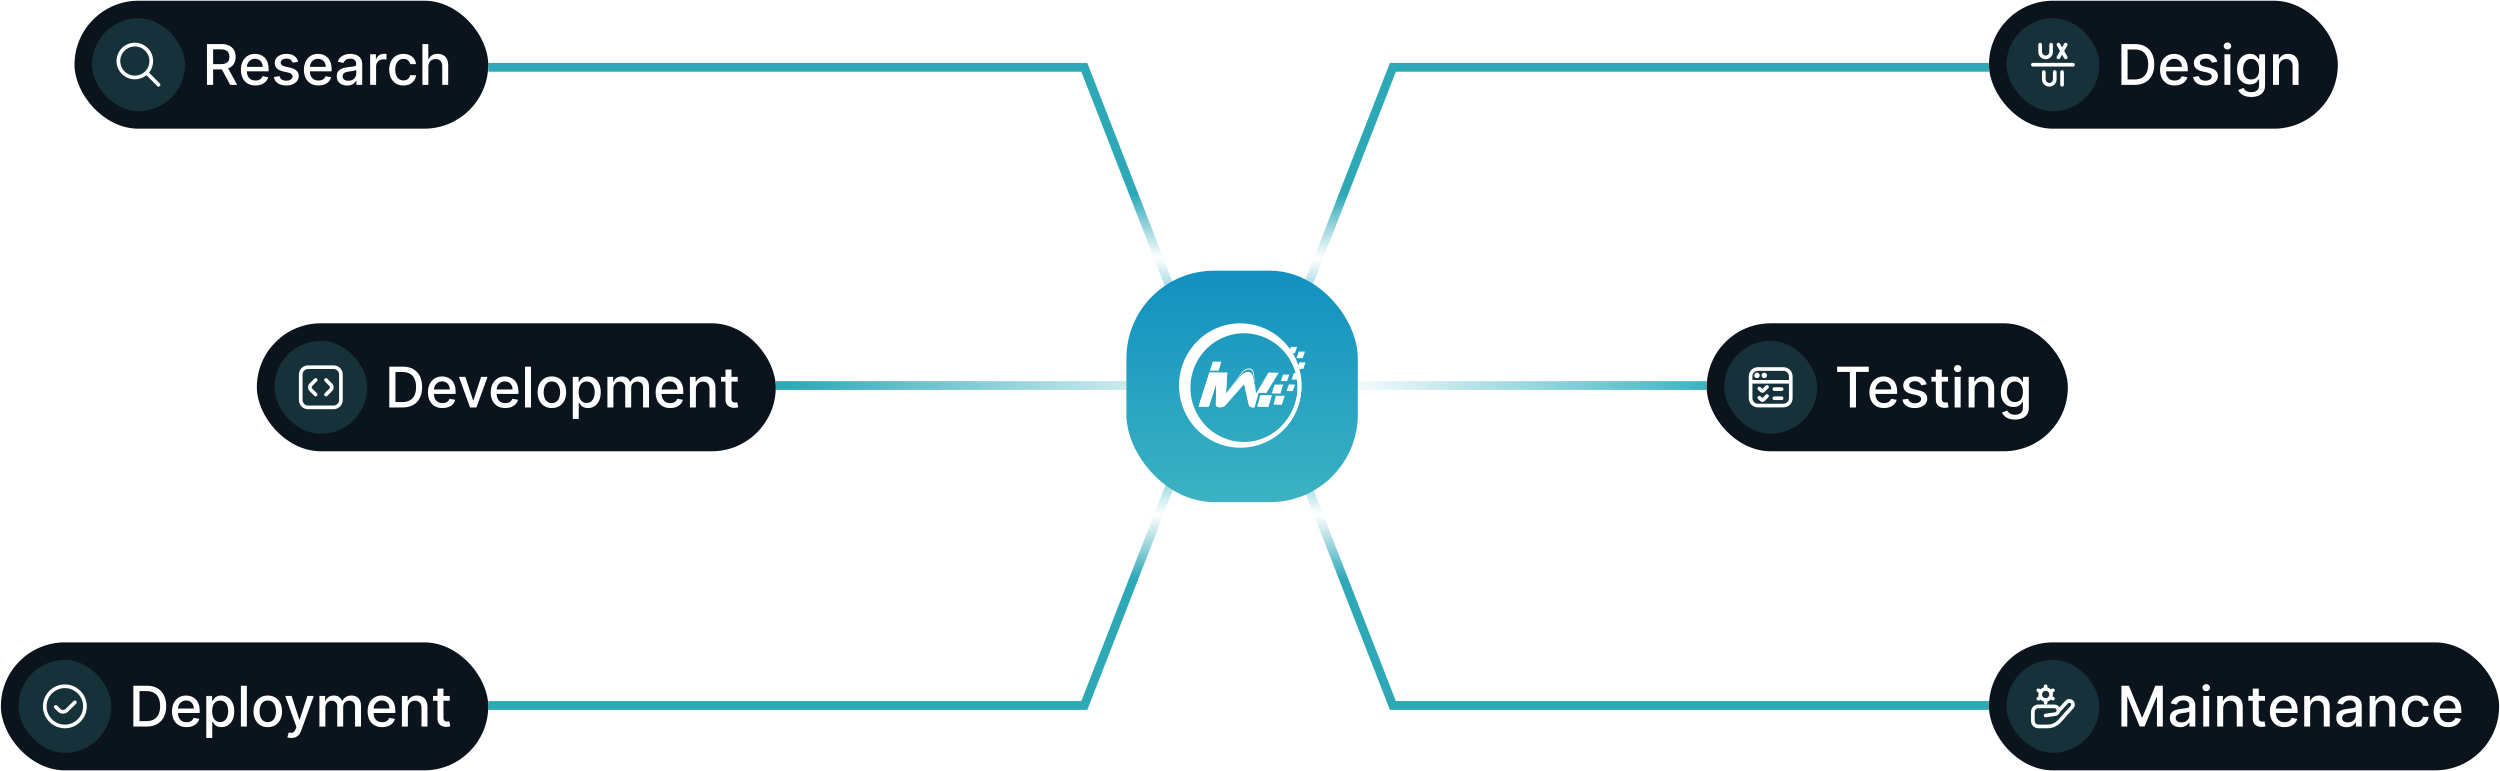
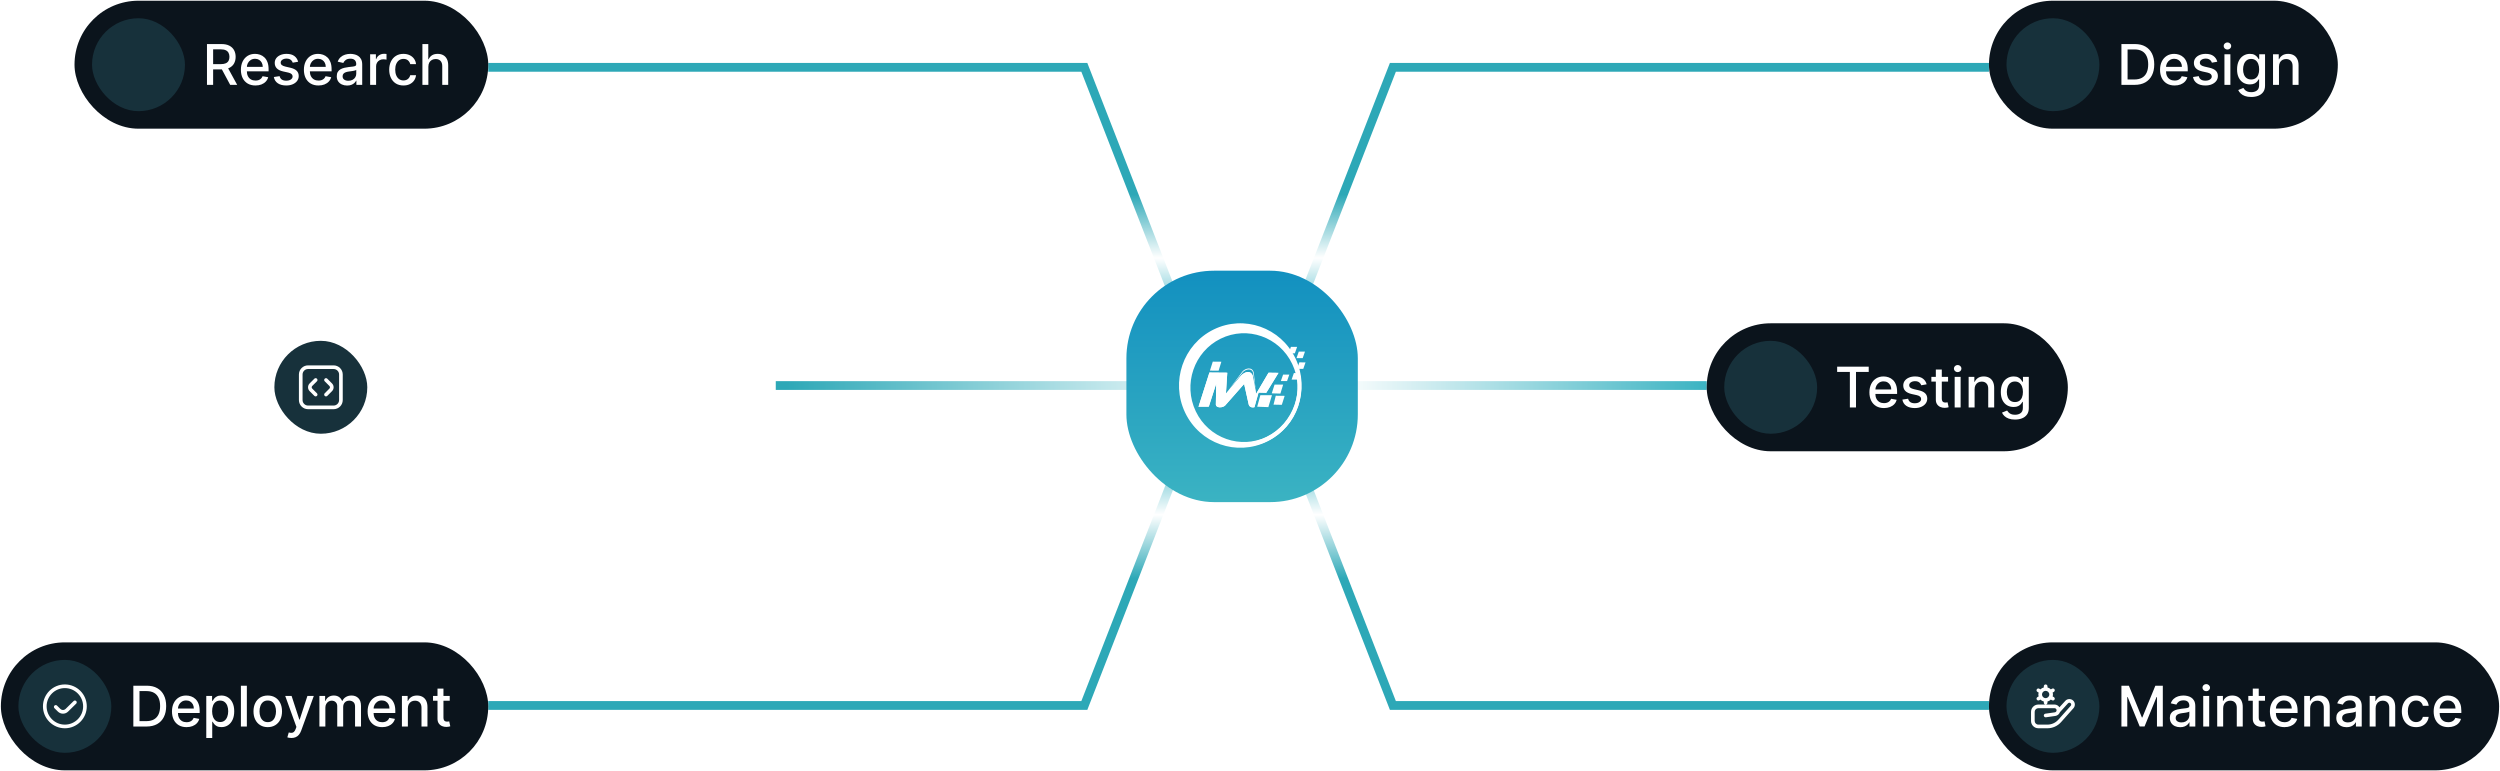
<svg xmlns="http://www.w3.org/2000/svg" width="1426" height="440" viewBox="0 0 1426 440" fill="none">
  <line x1="442.5" y1="219.907" x2="973.5" y2="219.907" stroke="url(#paint0_linear_1580_144478)" stroke-width="5" />
  <path d="M675 183.407L618.5 38.407H278.5" stroke="url(#paint1_linear_1580_144478)" stroke-width="5" />
  <path d="M675 257.407L618.5 402.407H278.5" stroke="url(#paint2_linear_1580_144478)" stroke-width="5" />
  <path d="M738 183.407L794.5 38.407H1134.5" stroke="url(#paint3_linear_1580_144478)" stroke-width="5" />
  <path d="M738 257.407L794.5 402.407H1134.5" stroke="url(#paint4_linear_1580_144478)" stroke-width="5" />
  <rect x="642.5" y="154.407" width="132" height="132" rx="50" fill="url(#paint5_linear_1580_144478)" />
  <path fill-rule="evenodd" clip-rule="evenodd" d="M723.398 251.378C706.787 259.546 686.791 252.494 678.744 235.633C670.702 218.767 677.65 198.477 694.261 190.308C710.872 182.14 730.868 189.192 738.915 206.053C746.963 222.913 740.015 243.209 723.404 251.378H723.398ZM722.888 249.021C707.702 256.485 689.42 250.043 682.067 234.623C674.714 219.209 681.066 200.653 696.251 193.183C711.437 185.719 729.719 192.16 737.072 207.58C744.426 222.994 738.08 241.551 722.888 249.015V249.021Z" fill="white" />
  <path fill-rule="evenodd" clip-rule="evenodd" d="M699.274 224.541L708.617 211.989C710.227 209.994 714.355 208.952 715.141 212.55L716.474 224.647L714.797 213.049C714.386 209.47 709.864 210.449 708.335 213.03L699.274 224.535V224.541Z" fill="white" />
  <path fill-rule="evenodd" clip-rule="evenodd" d="M683.639 231.986L689.856 212.5L700.041 212.594L699.273 224.541L708.027 214.103C710.288 211.883 713.304 211.21 714.49 214.122L716.474 224.653L723.582 212.6L729.252 212.681L722.267 224.055L717.875 223.917L715.534 232.267C714.023 232.684 712.555 232.073 712.248 230.645L709.655 218.998L698.825 231.288C697.258 232.809 693.659 232.709 693.517 230.839L693.732 218.829L689.487 231.942L683.633 231.986H683.639Z" fill="white" />
  <path fill-rule="evenodd" clip-rule="evenodd" d="M683.64 231.986L689.857 212.5L700.042 212.594L699.274 224.541L708.028 214.103C710.289 211.883 713.305 211.209 714.491 214.121L716.475 224.653L723.582 212.6L729.252 212.681L722.268 224.054L717.875 223.917L715.535 232.266C714.024 232.684 712.555 232.073 712.248 230.645L709.656 218.997L698.826 231.287C697.259 232.809 693.659 232.709 693.518 230.838L693.733 218.829L689.488 231.942L683.634 231.986H683.64Z" fill="white" />
  <path fill-rule="evenodd" clip-rule="evenodd" d="M730.598 217.364L731.888 213.654L735.427 213.66L734.137 217.37L730.598 217.364Z" fill="white" />
  <path fill-rule="evenodd" clip-rule="evenodd" d="M725.413 224.366L727.01 219.359L731.912 219.371L730.346 224.503L725.413 224.366Z" fill="white" />
  <path fill-rule="evenodd" clip-rule="evenodd" d="M717.108 231.992L718.914 225.407L725.524 225.426L723.467 232.223L717.108 231.992Z" fill="white" />
  <path fill-rule="evenodd" clip-rule="evenodd" d="M727.687 225.738L732.773 225.788L731.145 230.913L726.421 230.807L727.687 225.738Z" fill="white" />
  <path fill-rule="evenodd" clip-rule="evenodd" d="M690.145 211.397L691.773 206.271L696.663 206.321L695.096 211.447L690.145 211.397Z" fill="white" />
  <path fill-rule="evenodd" clip-rule="evenodd" d="M722.715 251.851C705.337 260.394 684.419 253.017 676.003 235.377C667.587 217.737 674.855 196.506 692.233 187.963C709.612 179.421 730.529 186.797 738.946 204.437C747.362 222.077 740.094 243.309 722.715 251.851ZM722.181 249.388C706.295 257.201 687.171 250.455 679.474 234.33C671.783 218.199 678.424 198.788 694.316 190.975C710.202 183.162 729.325 189.909 737.023 206.033C744.72 222.158 738.073 241.569 722.187 249.382L722.181 249.388Z" fill="white" />
  <path fill-rule="evenodd" clip-rule="evenodd" d="M736.729 216.522L738.02 212.812L741.558 212.824L740.262 216.534L736.729 216.522Z" fill="white" />
  <path fill-rule="evenodd" clip-rule="evenodd" d="M739.849 210.399L741.139 206.689L744.677 206.702L743.387 210.412L739.849 210.399Z" fill="white" />
-   <path fill-rule="evenodd" clip-rule="evenodd" d="M733.859 223.063L735.149 219.353L738.688 219.359L737.398 223.069L733.859 223.063Z" fill="white" />
  <path fill-rule="evenodd" clip-rule="evenodd" d="M739.525 204.269L740.815 200.559L744.353 200.572L743.057 204.282L739.525 204.269Z" fill="white" />
  <path fill-rule="evenodd" clip-rule="evenodd" d="M735.046 201.544L736.342 197.834L739.874 197.847L738.584 201.557L735.046 201.544Z" fill="white" />
  <rect x="42.5" y="0.407" width="236" height="73" rx="36.5" fill="#0B141C" />
  <rect x="52.5" y="10.407" width="53" height="53" rx="26.5" fill="#17313B" />
  <g clip-path="url(#clip0_1580_144478)">
-     <path d="M91.195 47.629L84.977 41.411C86.671 39.339 87.504 36.695 87.304 34.026C87.103 31.356 85.885 28.866 83.9 27.07C81.914 25.274 79.315 24.31 76.639 24.377C73.963 24.444 71.415 25.537 69.522 27.43C67.63 29.323 66.537 31.87 66.47 34.546C66.403 37.222 67.367 39.822 69.163 41.807C70.959 43.792 73.449 45.011 76.118 45.211C78.787 45.412 81.432 44.579 83.504 42.884L89.722 49.102C89.918 49.292 90.181 49.397 90.454 49.394C90.728 49.392 90.989 49.282 91.182 49.089C91.375 48.896 91.485 48.635 91.487 48.362C91.489 48.089 91.384 47.825 91.195 47.629ZM76.917 43.157C75.268 43.157 73.657 42.669 72.287 41.753C70.916 40.837 69.848 39.536 69.218 38.013C68.587 36.49 68.422 34.815 68.743 33.198C69.065 31.582 69.859 30.097 71.024 28.931C72.189 27.766 73.674 26.972 75.291 26.651C76.907 26.329 78.583 26.494 80.106 27.125C81.628 27.756 82.93 28.824 83.846 30.194C84.761 31.564 85.25 33.176 85.25 34.824C85.247 37.033 84.369 39.151 82.806 40.714C81.244 42.276 79.126 43.155 76.917 43.157Z" fill="white" />
-   </g>
+     </g>
  <path d="M118.057 48.407V25.134H126.352C128.155 25.134 129.652 25.445 130.841 26.066C132.038 26.688 132.932 27.547 133.523 28.646C134.114 29.737 134.409 30.998 134.409 32.43C134.409 33.854 134.11 35.108 133.511 36.191C132.92 37.267 132.027 38.104 130.83 38.703C129.64 39.301 128.144 39.6 126.341 39.6H120.057V36.578H126.023C127.159 36.578 128.083 36.415 128.795 36.089C129.515 35.763 130.042 35.29 130.375 34.669C130.708 34.047 130.875 33.301 130.875 32.43C130.875 31.551 130.705 30.79 130.364 30.146C130.03 29.502 129.504 29.009 128.784 28.669C128.072 28.32 127.136 28.146 125.977 28.146H121.568V48.407H118.057ZM129.545 37.907L135.295 48.407H131.295L125.659 37.907H129.545ZM145.713 48.76C143.993 48.76 142.512 48.392 141.27 47.657C140.035 46.915 139.08 45.873 138.406 44.532C137.74 43.184 137.406 41.604 137.406 39.794C137.406 38.006 137.74 36.43 138.406 35.066C139.08 33.703 140.02 32.638 141.224 31.873C142.437 31.108 143.853 30.725 145.474 30.725C146.459 30.725 147.414 30.888 148.338 31.214C149.262 31.54 150.092 32.051 150.827 32.748C151.562 33.445 152.141 34.35 152.565 35.464C152.99 36.57 153.202 37.915 153.202 39.498V40.703H139.327V38.157H149.872C149.872 37.263 149.69 36.472 149.327 35.782C148.963 35.085 148.452 34.536 147.793 34.135C147.141 33.733 146.376 33.532 145.497 33.532C144.543 33.532 143.709 33.767 142.997 34.237C142.293 34.699 141.747 35.305 141.361 36.055C140.982 36.797 140.793 37.604 140.793 38.475V40.464C140.793 41.631 140.997 42.623 141.406 43.441C141.823 44.26 142.402 44.885 143.145 45.316C143.887 45.741 144.755 45.953 145.747 45.953C146.391 45.953 146.978 45.862 147.509 45.68C148.039 45.491 148.497 45.21 148.884 44.839C149.27 44.468 149.565 44.01 149.77 43.464L152.986 44.044C152.728 44.991 152.266 45.82 151.599 46.532C150.94 47.237 150.111 47.786 149.111 48.18C148.118 48.566 146.986 48.76 145.713 48.76ZM170.051 35.214L166.972 35.76C166.843 35.366 166.638 34.991 166.358 34.635C166.085 34.278 165.714 33.987 165.244 33.76C164.775 33.532 164.188 33.419 163.483 33.419C162.521 33.419 161.718 33.635 161.074 34.066C160.43 34.491 160.108 35.04 160.108 35.714C160.108 36.297 160.324 36.767 160.756 37.123C161.188 37.479 161.884 37.771 162.847 37.998L165.619 38.635C167.225 39.006 168.422 39.578 169.21 40.35C169.998 41.123 170.392 42.127 170.392 43.362C170.392 44.407 170.089 45.339 169.483 46.157C168.884 46.968 168.047 47.604 166.972 48.066C165.903 48.528 164.665 48.76 163.256 48.76C161.301 48.76 159.706 48.343 158.472 47.51C157.237 46.669 156.479 45.475 156.199 43.93L159.483 43.43C159.688 44.286 160.108 44.934 160.744 45.373C161.381 45.805 162.21 46.021 163.233 46.021C164.347 46.021 165.237 45.79 165.903 45.328C166.57 44.858 166.903 44.286 166.903 43.612C166.903 43.066 166.699 42.608 166.29 42.237C165.888 41.866 165.271 41.585 164.438 41.396L161.483 40.748C159.854 40.377 158.65 39.786 157.869 38.975C157.097 38.165 156.71 37.138 156.71 35.896C156.71 34.866 156.998 33.964 157.574 33.191C158.15 32.419 158.945 31.816 159.96 31.384C160.975 30.945 162.138 30.725 163.449 30.725C165.335 30.725 166.82 31.134 167.903 31.953C168.987 32.763 169.703 33.85 170.051 35.214ZM181.651 48.76C179.931 48.76 178.45 48.392 177.207 47.657C175.973 46.915 175.018 45.873 174.344 44.532C173.677 43.184 173.344 41.604 173.344 39.794C173.344 38.006 173.677 36.43 174.344 35.066C175.018 33.703 175.957 32.638 177.162 31.873C178.374 31.108 179.791 30.725 181.412 30.725C182.397 30.725 183.351 30.888 184.276 31.214C185.2 31.54 186.029 32.051 186.764 32.748C187.499 33.445 188.079 34.35 188.503 35.464C188.927 36.57 189.139 37.915 189.139 39.498V40.703H175.264V38.157H185.81C185.81 37.263 185.628 36.472 185.264 35.782C184.901 35.085 184.389 34.536 183.73 34.135C183.079 33.733 182.313 33.532 181.435 33.532C180.48 33.532 179.647 33.767 178.935 34.237C178.23 34.699 177.685 35.305 177.298 36.055C176.92 36.797 176.73 37.604 176.73 38.475V40.464C176.73 41.631 176.935 42.623 177.344 43.441C177.76 44.26 178.34 44.885 179.082 45.316C179.825 45.741 180.692 45.953 181.685 45.953C182.329 45.953 182.916 45.862 183.446 45.68C183.976 45.491 184.435 45.21 184.821 44.839C185.207 44.468 185.503 44.01 185.707 43.464L188.923 44.044C188.666 44.991 188.204 45.82 187.537 46.532C186.878 47.237 186.048 47.786 185.048 48.18C184.056 48.566 182.923 48.76 181.651 48.76ZM197.989 48.794C196.883 48.794 195.883 48.589 194.989 48.18C194.095 47.763 193.386 47.161 192.864 46.373C192.348 45.585 192.091 44.619 192.091 43.475C192.091 42.491 192.28 41.68 192.659 41.044C193.038 40.407 193.549 39.903 194.193 39.532C194.837 39.161 195.557 38.881 196.352 38.691C197.148 38.502 197.958 38.358 198.784 38.26C199.83 38.138 200.678 38.04 201.33 37.964C201.981 37.881 202.455 37.748 202.75 37.566C203.045 37.385 203.193 37.089 203.193 36.68V36.6C203.193 35.608 202.913 34.839 202.352 34.294C201.799 33.748 200.973 33.475 199.875 33.475C198.731 33.475 197.83 33.729 197.17 34.237C196.519 34.737 196.068 35.294 195.818 35.907L192.625 35.18C193.004 34.119 193.557 33.263 194.284 32.612C195.019 31.953 195.864 31.475 196.818 31.18C197.773 30.877 198.777 30.725 199.83 30.725C200.527 30.725 201.265 30.809 202.045 30.975C202.833 31.134 203.568 31.43 204.25 31.862C204.939 32.294 205.504 32.911 205.943 33.714C206.383 34.51 206.602 35.544 206.602 36.816V48.407H203.284V46.021H203.148C202.928 46.46 202.598 46.892 202.159 47.316C201.72 47.741 201.155 48.093 200.466 48.373C199.777 48.653 198.951 48.794 197.989 48.794ZM198.727 46.066C199.667 46.066 200.47 45.881 201.136 45.51C201.811 45.138 202.322 44.653 202.67 44.055C203.027 43.449 203.205 42.801 203.205 42.112V39.862C203.083 39.983 202.848 40.097 202.5 40.203C202.159 40.301 201.769 40.388 201.33 40.464C200.89 40.532 200.462 40.597 200.045 40.657C199.629 40.71 199.28 40.756 199 40.794C198.341 40.877 197.739 41.017 197.193 41.214C196.655 41.411 196.223 41.695 195.898 42.066C195.58 42.43 195.42 42.915 195.42 43.521C195.42 44.362 195.731 44.998 196.352 45.43C196.973 45.854 197.765 46.066 198.727 46.066ZM211.128 48.407V30.953H214.412V33.725H214.594C214.912 32.786 215.473 32.047 216.276 31.509C217.086 30.964 218.003 30.691 219.026 30.691C219.238 30.691 219.488 30.699 219.776 30.714C220.071 30.729 220.302 30.748 220.469 30.771V34.021C220.332 33.983 220.09 33.941 219.741 33.896C219.393 33.843 219.045 33.816 218.696 33.816C217.893 33.816 217.177 33.987 216.548 34.328C215.927 34.661 215.435 35.127 215.071 35.725C214.707 36.316 214.526 36.991 214.526 37.748V48.407H211.128ZM230.136 48.76C228.447 48.76 226.992 48.377 225.773 47.612C224.561 46.839 223.629 45.775 222.977 44.419C222.326 43.062 222 41.51 222 39.76C222 37.987 222.333 36.422 223 35.066C223.667 33.703 224.606 32.638 225.818 31.873C227.03 31.108 228.458 30.725 230.102 30.725C231.428 30.725 232.61 30.972 233.648 31.464C234.686 31.949 235.523 32.631 236.159 33.51C236.803 34.388 237.186 35.415 237.307 36.589H234C233.818 35.771 233.402 35.066 232.75 34.475C232.106 33.885 231.242 33.589 230.159 33.589C229.212 33.589 228.383 33.839 227.67 34.339C226.966 34.831 226.417 35.536 226.023 36.453C225.629 37.362 225.432 38.438 225.432 39.68C225.432 40.953 225.625 42.051 226.011 42.975C226.398 43.9 226.943 44.616 227.648 45.123C228.36 45.631 229.197 45.885 230.159 45.885C230.803 45.885 231.386 45.767 231.909 45.532C232.439 45.29 232.883 44.945 233.239 44.498C233.602 44.051 233.856 43.513 234 42.885H237.307C237.186 44.013 236.818 45.021 236.205 45.907C235.591 46.794 234.769 47.491 233.739 47.998C232.716 48.506 231.515 48.76 230.136 48.76ZM244.338 38.044V48.407H240.94V25.134H244.293V33.794H244.509C244.918 32.854 245.543 32.108 246.384 31.555C247.224 31.002 248.323 30.725 249.679 30.725C250.876 30.725 251.921 30.972 252.815 31.464C253.717 31.956 254.414 32.691 254.906 33.669C255.406 34.638 255.656 35.85 255.656 37.305V48.407H252.259V37.714C252.259 36.434 251.929 35.441 251.27 34.737C250.611 34.025 249.694 33.669 248.52 33.669C247.717 33.669 246.997 33.839 246.361 34.18C245.732 34.521 245.236 35.021 244.872 35.68C244.516 36.331 244.338 37.119 244.338 38.044Z" fill="white" />
  <rect x="1134.5" y="0.407" width="199" height="73" rx="36.5" fill="#0B141C" />
  <rect x="1144.5" y="10.407" width="53" height="53" rx="26.5" fill="#17313B" />
  <g clip-path="url(#clip1_1580_144478)">
-     <path d="M1183.5 36.908C1183.5 37.484 1183.03 37.95 1182.46 37.95H1159.54C1158.97 37.95 1158.5 37.484 1158.5 36.908C1158.5 36.332 1158.97 35.866 1159.54 35.866H1182.46C1183.03 35.866 1183.5 36.332 1183.5 36.908ZM1176.21 40.033C1175.63 40.033 1175.17 40.499 1175.17 41.075V48.366C1175.17 48.942 1175.63 49.408 1176.21 49.408C1176.78 49.408 1177.25 48.942 1177.25 48.366V41.075C1177.25 40.499 1176.78 40.033 1176.21 40.033ZM1172.04 40.033C1171.47 40.033 1171 40.499 1171 41.075V45.241C1171 46.39 1170.07 47.325 1168.92 47.325C1167.77 47.325 1166.83 46.39 1166.83 45.241V41.075C1166.83 40.499 1166.37 40.033 1165.79 40.033C1165.22 40.033 1164.75 40.499 1164.75 41.075V45.241C1164.75 47.539 1166.62 49.408 1168.92 49.408C1171.21 49.408 1173.08 47.539 1173.08 45.241V41.075C1173.08 40.499 1172.62 40.033 1172.04 40.033ZM1166.83 33.783C1169.13 33.783 1171 31.914 1171 29.616V25.45C1171 24.874 1170.53 24.408 1169.96 24.408C1169.38 24.408 1168.92 24.874 1168.92 25.45V29.616C1168.92 30.765 1167.98 31.7 1166.83 31.7C1165.68 31.7 1164.75 30.765 1164.75 29.616V25.45C1164.75 24.874 1164.28 24.408 1163.71 24.408C1163.13 24.408 1162.67 24.874 1162.67 25.45V29.616C1162.67 31.914 1164.54 33.783 1166.83 33.783ZM1173.61 33.645C1173.77 33.739 1173.95 33.783 1174.12 33.783C1174.49 33.783 1174.84 33.594 1175.03 33.258L1176.21 31.194L1177.39 33.258C1177.58 33.594 1177.93 33.783 1178.29 33.783C1178.47 33.783 1178.65 33.739 1178.81 33.645C1179.31 33.36 1179.48 32.724 1179.2 32.225L1177.41 29.096L1179.2 25.966C1179.48 25.467 1179.31 24.831 1178.81 24.546C1178.31 24.258 1177.67 24.434 1177.39 24.933L1176.21 26.997L1175.03 24.933C1174.74 24.434 1174.11 24.258 1173.61 24.546C1173.11 24.831 1172.94 25.467 1173.22 25.966L1175.01 29.096L1173.22 32.225C1172.94 32.724 1173.11 33.36 1173.61 33.645Z" fill="white" />
-   </g>
+     </g>
  <path d="M1217.59 48.407H1210.06V25.134H1217.83C1220.11 25.134 1222.07 25.6 1223.7 26.532C1225.34 27.456 1226.59 28.786 1227.47 30.521C1228.34 32.248 1228.78 34.32 1228.78 36.737C1228.78 39.161 1228.34 41.244 1227.45 42.987C1226.58 44.729 1225.3 46.07 1223.64 47.01C1221.97 47.941 1219.95 48.407 1217.59 48.407ZM1213.57 45.339H1217.4C1219.17 45.339 1220.64 45.006 1221.82 44.339C1222.99 43.665 1223.87 42.691 1224.45 41.419C1225.04 40.138 1225.33 38.578 1225.33 36.737C1225.33 34.911 1225.04 33.362 1224.45 32.089C1223.88 30.816 1223.02 29.85 1221.88 29.191C1220.73 28.532 1219.31 28.203 1217.61 28.203H1213.57V45.339ZM1240.4 48.76C1238.68 48.76 1237.2 48.392 1235.96 47.657C1234.72 46.915 1233.77 45.873 1233.09 44.532C1232.43 43.184 1232.09 41.604 1232.09 39.794C1232.09 38.006 1232.43 36.43 1233.09 35.066C1233.77 33.703 1234.71 32.638 1235.91 31.873C1237.12 31.108 1238.54 30.725 1240.16 30.725C1241.15 30.725 1242.1 30.888 1243.03 31.214C1243.95 31.54 1244.78 32.051 1245.51 32.748C1246.25 33.445 1246.83 34.35 1247.25 35.464C1247.68 36.57 1247.89 37.915 1247.89 39.498V40.703H1234.01V38.157H1244.56C1244.56 37.263 1244.38 36.472 1244.01 35.782C1243.65 35.085 1243.14 34.536 1242.48 34.135C1241.83 33.733 1241.06 33.532 1240.18 33.532C1239.23 33.532 1238.4 33.767 1237.68 34.237C1236.98 34.699 1236.43 35.305 1236.05 36.055C1235.67 36.797 1235.48 37.604 1235.48 38.475V40.464C1235.48 41.631 1235.68 42.623 1236.09 43.441C1236.51 44.26 1237.09 44.885 1237.83 45.316C1238.57 45.741 1239.44 45.953 1240.43 45.953C1241.08 45.953 1241.67 45.862 1242.2 45.68C1242.73 45.491 1243.18 45.21 1243.57 44.839C1243.96 44.468 1244.25 44.01 1244.46 43.464L1247.67 44.044C1247.42 44.991 1246.95 45.82 1246.29 46.532C1245.63 47.237 1244.8 47.786 1243.8 48.18C1242.81 48.566 1241.67 48.76 1240.4 48.76ZM1264.74 35.214L1261.66 35.76C1261.53 35.366 1261.33 34.991 1261.05 34.635C1260.77 34.278 1260.4 33.987 1259.93 33.76C1259.46 33.532 1258.88 33.419 1258.17 33.419C1257.21 33.419 1256.41 33.635 1255.76 34.066C1255.12 34.491 1254.8 35.04 1254.8 35.714C1254.8 36.297 1255.01 36.767 1255.44 37.123C1255.88 37.479 1256.57 37.771 1257.53 37.998L1260.31 38.635C1261.91 39.006 1263.11 39.578 1263.9 40.35C1264.69 41.123 1265.08 42.127 1265.08 43.362C1265.08 44.407 1264.78 45.339 1264.17 46.157C1263.57 46.968 1262.73 47.604 1261.66 48.066C1260.59 48.528 1259.35 48.76 1257.94 48.76C1255.99 48.76 1254.39 48.343 1253.16 47.51C1251.92 46.669 1251.17 45.475 1250.89 43.93L1254.17 43.43C1254.38 44.286 1254.8 44.934 1255.43 45.373C1256.07 45.805 1256.9 46.021 1257.92 46.021C1259.03 46.021 1259.92 45.79 1260.59 45.328C1261.26 44.858 1261.59 44.286 1261.59 43.612C1261.59 43.066 1261.39 42.608 1260.98 42.237C1260.58 41.866 1259.96 41.585 1259.12 41.396L1256.17 40.748C1254.54 40.377 1253.34 39.786 1252.56 38.975C1251.78 38.165 1251.4 37.138 1251.4 35.896C1251.4 34.866 1251.69 33.964 1252.26 33.191C1252.84 32.419 1253.63 31.816 1254.65 31.384C1255.66 30.945 1256.83 30.725 1258.14 30.725C1260.02 30.725 1261.51 31.134 1262.59 31.953C1263.67 32.763 1264.39 33.85 1264.74 35.214ZM1268.82 48.407V30.953H1272.21V48.407H1268.82ZM1270.53 28.259C1269.94 28.259 1269.43 28.062 1269.01 27.669C1268.59 27.267 1268.38 26.79 1268.38 26.237C1268.38 25.676 1268.59 25.199 1269.01 24.805C1269.43 24.403 1269.94 24.203 1270.53 24.203C1271.12 24.203 1271.63 24.403 1272.04 24.805C1272.47 25.199 1272.68 25.676 1272.68 26.237C1272.68 26.79 1272.47 27.267 1272.04 27.669C1271.63 28.062 1271.12 28.259 1270.53 28.259ZM1284.1 55.316C1282.72 55.316 1281.52 55.135 1280.52 54.771C1279.53 54.407 1278.72 53.926 1278.09 53.328C1277.46 52.729 1276.99 52.074 1276.68 51.362L1279.6 50.157C1279.81 50.491 1280.08 50.843 1280.42 51.214C1280.77 51.593 1281.24 51.915 1281.83 52.18C1282.43 52.445 1283.2 52.578 1284.14 52.578C1285.42 52.578 1286.49 52.263 1287.33 51.635C1288.17 51.013 1288.59 50.021 1288.59 48.657V45.225H1288.38C1288.17 45.597 1287.88 46.01 1287.49 46.464C1287.11 46.919 1286.59 47.312 1285.92 47.646C1285.25 47.979 1284.39 48.146 1283.32 48.146C1281.94 48.146 1280.7 47.824 1279.59 47.18C1278.49 46.528 1277.62 45.57 1276.98 44.305C1276.34 43.032 1276.02 41.468 1276.02 39.612C1276.02 37.756 1276.34 36.165 1276.97 34.839C1277.6 33.513 1278.47 32.498 1279.58 31.794C1280.69 31.081 1281.94 30.725 1283.34 30.725C1284.42 30.725 1285.3 30.907 1285.97 31.271C1286.63 31.627 1287.15 32.044 1287.52 32.521C1287.9 32.998 1288.19 33.419 1288.4 33.782H1288.65V30.953H1291.98V48.794C1291.98 50.294 1291.63 51.525 1290.93 52.487C1290.23 53.449 1289.29 54.161 1288.1 54.623C1286.92 55.085 1285.59 55.316 1284.1 55.316ZM1284.07 45.328C1285.05 45.328 1285.87 45.1 1286.55 44.646C1287.23 44.184 1287.74 43.525 1288.09 42.669C1288.45 41.805 1288.62 40.771 1288.62 39.566C1288.62 38.392 1288.45 37.358 1288.1 36.464C1287.75 35.57 1287.24 34.873 1286.57 34.373C1285.89 33.866 1285.06 33.612 1284.07 33.612C1283.05 33.612 1282.19 33.877 1281.51 34.407C1280.83 34.93 1280.31 35.642 1279.97 36.544C1279.63 37.445 1279.45 38.453 1279.45 39.566C1279.45 40.71 1279.63 41.714 1279.98 42.578C1280.33 43.441 1280.84 44.116 1281.52 44.6C1282.21 45.085 1283.06 45.328 1284.07 45.328ZM1299.93 38.044V48.407H1296.53V30.953H1299.8V33.794H1300.01C1300.41 32.869 1301.04 32.127 1301.9 31.566C1302.76 31.006 1303.85 30.725 1305.16 30.725C1306.35 30.725 1307.39 30.975 1308.28 31.475C1309.18 31.968 1309.87 32.703 1310.36 33.68C1310.86 34.657 1311.1 35.866 1311.1 37.305V48.407H1307.7V37.714C1307.7 36.449 1307.38 35.46 1306.72 34.748C1306.06 34.028 1305.15 33.669 1304 33.669C1303.21 33.669 1302.51 33.839 1301.9 34.18C1301.29 34.521 1300.81 35.021 1300.45 35.68C1300.11 36.331 1299.93 37.119 1299.93 38.044Z" fill="white" />
-   <rect x="146.5" y="184.407" width="296" height="73" rx="36.5" fill="#0B141C" />
  <rect x="156.5" y="194.407" width="53" height="53" rx="26.5" fill="#17313B" />
  <g clip-path="url(#clip2_1580_144478)">
    <path d="M185.949 226.116C185.682 226.116 185.416 226.013 185.212 225.81C184.805 225.403 184.805 224.745 185.212 224.337L187.903 221.647C188.099 221.45 188.208 221.188 188.208 220.909C188.208 220.63 188.1 220.37 187.903 220.173L185.212 217.481C184.805 217.074 184.805 216.415 185.212 216.008C185.62 215.601 186.278 215.601 186.685 216.008L189.376 218.699C189.966 219.288 190.292 220.074 190.292 220.908C190.292 221.743 189.967 222.528 189.376 223.119L186.685 225.809C186.482 226.012 186.216 226.116 185.949 226.116ZM180.788 225.805C181.195 225.398 181.195 224.74 180.788 224.332L178.097 221.642C177.9 221.445 177.792 221.183 177.792 220.904C177.792 220.625 177.9 220.365 178.097 220.168L180.788 217.477C181.195 217.07 181.195 216.411 180.788 216.004C180.38 215.597 179.722 215.597 179.315 216.004L176.624 218.695C176.033 219.285 175.708 220.07 175.708 220.905C175.708 221.741 176.033 222.525 176.624 223.116L179.315 225.806C179.518 226.009 179.784 226.111 180.051 226.111C180.318 226.111 180.584 226.008 180.788 225.805ZM195.5 228.199V213.616C195.5 210.744 193.164 208.407 190.292 208.407H175.708C172.836 208.407 170.5 210.744 170.5 213.616V228.199C170.5 231.071 172.836 233.407 175.708 233.407H190.292C193.164 233.407 195.5 231.071 195.5 228.199ZM190.292 210.491C192.015 210.491 193.417 211.893 193.417 213.616V228.199C193.417 229.922 192.015 231.324 190.292 231.324H175.708C173.985 231.324 172.583 229.922 172.583 228.199V213.616C172.583 211.893 173.985 210.491 175.708 210.491H190.292Z" fill="white" />
  </g>
  <path d="M229.591 232.407H222.057V209.134H229.83C232.11 209.134 234.068 209.6 235.705 210.532C237.341 211.456 238.595 212.786 239.466 214.521C240.345 216.248 240.784 218.32 240.784 220.737C240.784 223.161 240.341 225.244 239.455 226.987C238.576 228.729 237.303 230.07 235.636 231.009C233.97 231.941 231.955 232.407 229.591 232.407ZM225.568 229.339H229.398C231.17 229.339 232.644 229.006 233.818 228.339C234.992 227.665 235.871 226.691 236.455 225.419C237.038 224.138 237.33 222.578 237.33 220.737C237.33 218.911 237.038 217.362 236.455 216.089C235.879 214.816 235.019 213.85 233.875 213.191C232.731 212.532 231.311 212.203 229.614 212.203H225.568V229.339ZM252.401 232.759C250.681 232.759 249.2 232.392 247.957 231.657C246.723 230.915 245.768 229.873 245.094 228.532C244.427 227.184 244.094 225.604 244.094 223.794C244.094 222.006 244.427 220.43 245.094 219.066C245.768 217.703 246.707 216.638 247.912 215.873C249.124 215.108 250.541 214.725 252.162 214.725C253.147 214.725 254.101 214.888 255.026 215.214C255.95 215.54 256.779 216.051 257.514 216.748C258.249 217.445 258.829 218.35 259.253 219.464C259.677 220.57 259.889 221.915 259.889 223.498V224.703H246.014V222.157H256.56C256.56 221.263 256.378 220.472 256.014 219.782C255.651 219.085 255.139 218.536 254.48 218.134C253.829 217.733 253.063 217.532 252.185 217.532C251.23 217.532 250.397 217.767 249.685 218.237C248.98 218.699 248.435 219.305 248.048 220.055C247.67 220.797 247.48 221.604 247.48 222.475V224.464C247.48 225.631 247.685 226.623 248.094 227.441C248.51 228.259 249.09 228.884 249.832 229.316C250.575 229.741 251.442 229.953 252.435 229.953C253.079 229.953 253.666 229.862 254.196 229.68C254.726 229.491 255.185 229.21 255.571 228.839C255.957 228.468 256.253 228.009 256.457 227.464L259.673 228.044C259.416 228.991 258.954 229.82 258.287 230.532C257.628 231.237 256.798 231.786 255.798 232.18C254.806 232.566 253.673 232.759 252.401 232.759ZM278.091 214.953L271.761 232.407H268.125L261.784 214.953H265.432L269.852 228.384H270.034L274.443 214.953H278.091ZM288.213 232.759C286.493 232.759 285.012 232.392 283.77 231.657C282.535 230.915 281.58 229.873 280.906 228.532C280.24 227.184 279.906 225.604 279.906 223.794C279.906 222.006 280.24 220.43 280.906 219.066C281.58 217.703 282.52 216.638 283.724 215.873C284.937 215.108 286.353 214.725 287.974 214.725C288.959 214.725 289.914 214.888 290.838 215.214C291.762 215.54 292.592 216.051 293.327 216.748C294.062 217.445 294.641 218.35 295.065 219.464C295.49 220.57 295.702 221.915 295.702 223.498V224.703H281.827V222.157H292.372C292.372 221.263 292.19 220.472 291.827 219.782C291.463 219.085 290.952 218.536 290.293 218.134C289.641 217.733 288.876 217.532 287.997 217.532C287.043 217.532 286.209 217.767 285.497 218.237C284.793 218.699 284.247 219.305 283.861 220.055C283.482 220.797 283.293 221.604 283.293 222.475V224.464C283.293 225.631 283.497 226.623 283.906 227.441C284.323 228.259 284.902 228.884 285.645 229.316C286.387 229.741 287.255 229.953 288.247 229.953C288.891 229.953 289.478 229.862 290.009 229.68C290.539 229.491 290.997 229.21 291.384 228.839C291.77 228.468 292.065 228.009 292.27 227.464L295.486 228.044C295.228 228.991 294.766 229.82 294.099 230.532C293.44 231.237 292.611 231.786 291.611 232.18C290.618 232.566 289.486 232.759 288.213 232.759ZM302.869 209.134V232.407H299.472V209.134H302.869ZM314.793 232.759C313.156 232.759 311.728 232.384 310.509 231.634C309.289 230.884 308.342 229.835 307.668 228.487C306.993 227.138 306.656 225.563 306.656 223.759C306.656 221.949 306.993 220.366 307.668 219.009C308.342 217.653 309.289 216.6 310.509 215.85C311.728 215.1 313.156 214.725 314.793 214.725C316.429 214.725 317.857 215.1 319.077 215.85C320.296 216.6 321.243 217.653 321.918 219.009C322.592 220.366 322.929 221.949 322.929 223.759C322.929 225.563 322.592 227.138 321.918 228.487C321.243 229.835 320.296 230.884 319.077 231.634C317.857 232.384 316.429 232.759 314.793 232.759ZM314.804 229.907C315.865 229.907 316.743 229.627 317.44 229.066C318.137 228.506 318.652 227.759 318.986 226.828C319.327 225.896 319.497 224.869 319.497 223.748C319.497 222.634 319.327 221.612 318.986 220.68C318.652 219.741 318.137 218.987 317.44 218.419C316.743 217.85 315.865 217.566 314.804 217.566C313.736 217.566 312.849 217.85 312.145 218.419C311.448 218.987 310.929 219.741 310.588 220.68C310.255 221.612 310.088 222.634 310.088 223.748C310.088 224.869 310.255 225.896 310.588 226.828C310.929 227.759 311.448 228.506 312.145 229.066C312.849 229.627 313.736 229.907 314.804 229.907ZM326.722 238.953V214.953H330.04V217.782H330.324C330.521 217.419 330.805 216.998 331.176 216.521C331.547 216.044 332.063 215.627 332.722 215.271C333.381 214.907 334.252 214.725 335.335 214.725C336.744 214.725 338.002 215.081 339.108 215.794C340.214 216.506 341.081 217.532 341.71 218.873C342.347 220.214 342.665 221.828 342.665 223.714C342.665 225.6 342.35 227.218 341.722 228.566C341.093 229.907 340.229 230.941 339.131 231.669C338.032 232.388 336.778 232.748 335.369 232.748C334.309 232.748 333.441 232.57 332.767 232.214C332.1 231.858 331.578 231.441 331.199 230.964C330.82 230.487 330.528 230.063 330.324 229.691H330.119V238.953H326.722ZM330.051 223.68C330.051 224.907 330.229 225.983 330.585 226.907C330.941 227.831 331.456 228.555 332.131 229.078C332.805 229.593 333.631 229.85 334.608 229.85C335.623 229.85 336.472 229.581 337.153 229.044C337.835 228.498 338.35 227.759 338.699 226.828C339.055 225.896 339.233 224.847 339.233 223.68C339.233 222.528 339.059 221.494 338.71 220.578C338.369 219.661 337.854 218.938 337.165 218.407C336.483 217.877 335.631 217.612 334.608 217.612C333.623 217.612 332.79 217.866 332.108 218.373C331.434 218.881 330.922 219.589 330.574 220.498C330.225 221.407 330.051 222.468 330.051 223.68ZM346.472 232.407V214.953H349.733V217.794H349.949C350.313 216.831 350.907 216.081 351.733 215.544C352.559 214.998 353.547 214.725 354.699 214.725C355.866 214.725 356.843 214.998 357.631 215.544C358.426 216.089 359.013 216.839 359.392 217.794H359.574C359.991 216.862 360.653 216.119 361.562 215.566C362.472 215.006 363.555 214.725 364.812 214.725C366.396 214.725 367.688 215.222 368.688 216.214C369.695 217.206 370.199 218.703 370.199 220.703V232.407H366.801V221.021C366.801 219.839 366.479 218.983 365.835 218.453C365.191 217.922 364.422 217.657 363.528 217.657C362.422 217.657 361.562 217.998 360.949 218.68C360.335 219.354 360.028 220.222 360.028 221.282V232.407H356.642V220.805C356.642 219.858 356.347 219.097 355.756 218.521C355.165 217.945 354.396 217.657 353.449 217.657C352.805 217.657 352.21 217.828 351.665 218.169C351.127 218.502 350.691 218.968 350.358 219.566C350.032 220.165 349.869 220.858 349.869 221.646V232.407H346.472ZM382.276 232.759C380.556 232.759 379.075 232.392 377.832 231.657C376.598 230.915 375.643 229.873 374.969 228.532C374.302 227.184 373.969 225.604 373.969 223.794C373.969 222.006 374.302 220.43 374.969 219.066C375.643 217.703 376.582 216.638 377.787 215.873C378.999 215.108 380.416 214.725 382.037 214.725C383.022 214.725 383.976 214.888 384.901 215.214C385.825 215.54 386.654 216.051 387.389 216.748C388.124 217.445 388.704 218.35 389.128 219.464C389.552 220.57 389.764 221.915 389.764 223.498V224.703H375.889V222.157H386.435C386.435 221.263 386.253 220.472 385.889 219.782C385.526 219.085 385.014 218.536 384.355 218.134C383.704 217.733 382.938 217.532 382.06 217.532C381.105 217.532 380.272 217.767 379.56 218.237C378.855 218.699 378.31 219.305 377.923 220.055C377.545 220.797 377.355 221.604 377.355 222.475V224.464C377.355 225.631 377.56 226.623 377.969 227.441C378.385 228.259 378.965 228.884 379.707 229.316C380.45 229.741 381.317 229.953 382.31 229.953C382.954 229.953 383.541 229.862 384.071 229.68C384.601 229.491 385.06 229.21 385.446 228.839C385.832 228.468 386.128 228.009 386.332 227.464L389.548 228.044C389.291 228.991 388.829 229.82 388.162 230.532C387.503 231.237 386.673 231.786 385.673 232.18C384.681 232.566 383.548 232.759 382.276 232.759ZM396.932 222.044V232.407H393.534V214.953H396.795V217.794H397.011C397.413 216.869 398.042 216.127 398.898 215.566C399.761 215.006 400.848 214.725 402.159 214.725C403.348 214.725 404.39 214.975 405.284 215.475C406.178 215.968 406.871 216.703 407.364 217.68C407.856 218.657 408.102 219.866 408.102 221.305V232.407H404.705V221.714C404.705 220.449 404.375 219.46 403.716 218.748C403.057 218.028 402.152 217.669 401 217.669C400.212 217.669 399.511 217.839 398.898 218.18C398.292 218.521 397.811 219.021 397.455 219.68C397.106 220.331 396.932 221.119 396.932 222.044ZM420.807 214.953V217.68H411.273V214.953H420.807ZM413.83 210.771H417.227V227.282C417.227 227.941 417.326 228.438 417.523 228.771C417.72 229.097 417.973 229.32 418.284 229.441C418.602 229.555 418.947 229.612 419.318 229.612C419.591 229.612 419.83 229.593 420.034 229.555C420.239 229.517 420.398 229.487 420.511 229.464L421.125 232.271C420.928 232.347 420.648 232.422 420.284 232.498C419.92 232.581 419.466 232.627 418.92 232.634C418.027 232.65 417.193 232.491 416.42 232.157C415.648 231.824 415.023 231.309 414.545 230.612C414.068 229.915 413.83 229.04 413.83 227.987V210.771Z" fill="white" />
  <rect x="973.5" y="184.407" width="206" height="73" rx="36.5" fill="#0B141C" />
  <rect x="983.5" y="194.407" width="53" height="53" rx="26.5" fill="#17313B" />
  <g clip-path="url(#clip3_1580_144478)">
    <path d="M1017.29 209.448H1002.71C999.836 209.448 997.5 211.785 997.5 214.657V227.157C997.5 230.028 999.836 232.365 1002.71 232.365H1017.29C1020.16 232.365 1022.5 230.028 1022.5 227.157V214.657C1022.5 211.785 1020.16 209.448 1017.29 209.448ZM1002.71 211.532H1017.29C1019.01 211.532 1020.42 212.934 1020.42 214.657V216.74H999.583V214.657C999.583 212.934 1000.99 211.532 1002.71 211.532ZM1017.29 230.282H1002.71C1000.99 230.282 999.583 228.879 999.583 227.157V218.823H1020.42V227.157C1020.42 228.879 1019.01 230.282 1017.29 230.282ZM1000.62 214.136C1000.62 213.273 1001.32 212.573 1002.19 212.573C1003.05 212.573 1003.75 213.273 1003.75 214.136C1003.75 214.998 1003.05 215.698 1002.19 215.698C1001.32 215.698 1000.62 214.998 1000.62 214.136ZM1004.79 214.136C1004.79 213.273 1005.49 212.573 1006.35 212.573C1007.22 212.573 1007.92 213.273 1007.92 214.136C1007.92 214.998 1007.22 215.698 1006.35 215.698C1005.49 215.698 1004.79 214.998 1004.79 214.136ZM1008.65 225.156C1009.06 225.563 1009.06 226.221 1008.65 226.628L1006.59 228.693C1006.22 229.06 1005.75 229.243 1005.27 229.243C1004.81 229.243 1004.35 229.072 1003.99 228.729L1002.78 227.581C1002.36 227.186 1002.34 226.525 1002.74 226.109C1003.13 225.691 1003.79 225.673 1004.21 226.069L1005.27 227.069L1007.18 225.154C1007.59 224.747 1008.25 224.747 1008.65 225.154L1008.65 225.156ZM1017.29 227.157C1017.29 227.733 1016.83 228.198 1016.25 228.198H1012.08C1011.51 228.198 1011.04 227.733 1011.04 227.157C1011.04 226.581 1011.51 226.115 1012.08 226.115H1016.25C1016.83 226.115 1017.29 226.581 1017.29 227.157ZM1008.65 219.947C1009.06 220.354 1009.06 221.013 1008.65 221.42L1006.59 223.485C1006.22 223.851 1005.75 224.035 1005.27 224.035C1004.81 224.035 1004.35 223.864 1003.99 223.521L1002.78 222.372C1002.36 221.977 1002.34 221.318 1002.74 220.9C1003.13 220.482 1003.79 220.465 1004.21 220.86L1005.27 221.86L1007.18 219.945C1007.59 219.538 1008.25 219.538 1008.65 219.945L1008.65 219.947ZM1017.29 221.948C1017.29 222.524 1016.83 222.99 1016.25 222.99H1012.08C1011.51 222.99 1011.04 222.524 1011.04 221.948C1011.04 221.372 1011.51 220.907 1012.08 220.907H1016.25C1016.83 220.907 1017.29 221.373 1017.29 221.948Z" fill="white" />
  </g>
  <path d="M1047.91 212.157V209.134H1065.92V212.157H1058.66V232.407H1055.16V212.157H1047.91ZM1074.62 232.759C1072.9 232.759 1071.42 232.392 1070.18 231.657C1068.94 230.915 1067.99 229.873 1067.31 228.532C1066.65 227.184 1066.31 225.604 1066.31 223.794C1066.31 222.006 1066.65 220.43 1067.31 219.066C1067.99 217.703 1068.93 216.638 1070.13 215.873C1071.34 215.108 1072.76 214.725 1074.38 214.725C1075.37 214.725 1076.32 214.888 1077.24 215.214C1078.17 215.54 1079 216.051 1079.73 216.748C1080.47 217.445 1081.05 218.35 1081.47 219.464C1081.9 220.57 1082.11 221.915 1082.11 223.498V224.703H1068.23V222.157H1078.78C1078.78 221.263 1078.6 220.472 1078.23 219.782C1077.87 219.085 1077.36 218.536 1076.7 218.134C1076.05 217.733 1075.28 217.532 1074.4 217.532C1073.45 217.532 1072.62 217.767 1071.9 218.237C1071.2 218.699 1070.65 219.305 1070.27 220.055C1069.89 220.797 1069.7 221.604 1069.7 222.475V224.464C1069.7 225.631 1069.9 226.623 1070.31 227.441C1070.73 228.259 1071.31 228.884 1072.05 229.316C1072.79 229.741 1073.66 229.953 1074.65 229.953C1075.3 229.953 1075.88 229.862 1076.41 229.68C1076.95 229.491 1077.4 229.21 1077.79 228.839C1078.18 228.468 1078.47 228.009 1078.68 227.464L1081.89 228.044C1081.63 228.991 1081.17 229.82 1080.51 230.532C1079.85 231.237 1079.02 231.786 1078.02 232.18C1077.02 232.566 1075.89 232.759 1074.62 232.759ZM1098.96 219.214L1095.88 219.759C1095.75 219.366 1095.54 218.991 1095.26 218.634C1094.99 218.278 1094.62 217.987 1094.15 217.759C1093.68 217.532 1093.09 217.419 1092.39 217.419C1091.43 217.419 1090.62 217.634 1089.98 218.066C1089.34 218.491 1089.01 219.04 1089.01 219.714C1089.01 220.297 1089.23 220.767 1089.66 221.123C1090.09 221.479 1090.79 221.771 1091.75 221.998L1094.53 222.634C1096.13 223.006 1097.33 223.578 1098.12 224.35C1098.9 225.123 1099.3 226.127 1099.3 227.362C1099.3 228.407 1099 229.339 1098.39 230.157C1097.79 230.968 1096.95 231.604 1095.88 232.066C1094.81 232.528 1093.57 232.759 1092.16 232.759C1090.21 232.759 1088.61 232.343 1087.38 231.509C1086.14 230.669 1085.39 229.475 1085.11 227.93L1088.39 227.43C1088.59 228.286 1089.01 228.934 1089.65 229.373C1090.29 229.805 1091.12 230.021 1092.14 230.021C1093.25 230.021 1094.14 229.79 1094.81 229.328C1095.48 228.858 1095.81 228.286 1095.81 227.612C1095.81 227.066 1095.61 226.608 1095.2 226.237C1094.79 225.866 1094.18 225.585 1093.34 225.396L1090.39 224.748C1088.76 224.377 1087.56 223.786 1086.78 222.975C1086 222.165 1085.62 221.138 1085.62 219.896C1085.62 218.866 1085.9 217.964 1086.48 217.191C1087.06 216.419 1087.85 215.816 1088.87 215.384C1089.88 214.945 1091.04 214.725 1092.36 214.725C1094.24 214.725 1095.73 215.134 1096.81 215.953C1097.89 216.763 1098.61 217.85 1098.96 219.214ZM1111.18 214.953V217.68H1101.65V214.953H1111.18ZM1104.2 210.771H1107.6V227.282C1107.6 227.941 1107.7 228.438 1107.9 228.771C1108.09 229.097 1108.35 229.32 1108.66 229.441C1108.98 229.555 1109.32 229.612 1109.69 229.612C1109.97 229.612 1110.2 229.593 1110.41 229.555C1110.61 229.517 1110.77 229.487 1110.89 229.464L1111.5 232.271C1111.3 232.347 1111.02 232.422 1110.66 232.498C1110.3 232.581 1109.84 232.627 1109.3 232.634C1108.4 232.65 1107.57 232.491 1106.8 232.157C1106.02 231.824 1105.4 231.309 1104.92 230.612C1104.44 229.915 1104.2 229.04 1104.2 227.987V210.771ZM1114.94 232.407V214.953H1118.34V232.407H1114.94ZM1116.66 212.259C1116.07 212.259 1115.56 212.063 1115.13 211.669C1114.72 211.267 1114.51 210.79 1114.51 210.237C1114.51 209.676 1114.72 209.199 1115.13 208.805C1115.56 208.403 1116.07 208.203 1116.66 208.203C1117.25 208.203 1117.75 208.403 1118.17 208.805C1118.59 209.199 1118.8 209.676 1118.8 210.237C1118.8 210.79 1118.59 211.267 1118.17 211.669C1117.75 212.063 1117.25 212.259 1116.66 212.259ZM1126.31 222.044V232.407H1122.91V214.953H1126.17V217.794H1126.39C1126.79 216.869 1127.42 216.127 1128.27 215.566C1129.14 215.006 1130.22 214.725 1131.53 214.725C1132.72 214.725 1133.77 214.975 1134.66 215.475C1135.55 215.968 1136.25 216.703 1136.74 217.68C1137.23 218.657 1137.48 219.866 1137.48 221.305V232.407H1134.08V221.714C1134.08 220.449 1133.75 219.46 1133.09 218.748C1132.43 218.028 1131.53 217.669 1130.38 217.669C1129.59 217.669 1128.89 217.839 1128.27 218.18C1127.67 218.521 1127.19 219.021 1126.83 219.68C1126.48 220.331 1126.31 221.119 1126.31 222.044ZM1149.35 239.316C1147.97 239.316 1146.77 239.134 1145.77 238.771C1144.78 238.407 1143.97 237.926 1143.34 237.328C1142.71 236.729 1142.24 236.074 1141.93 235.362L1144.85 234.157C1145.06 234.491 1145.33 234.843 1145.67 235.214C1146.02 235.593 1146.49 235.915 1147.08 236.18C1147.68 236.445 1148.45 236.578 1149.39 236.578C1150.67 236.578 1151.74 236.263 1152.58 235.634C1153.42 235.013 1153.84 234.021 1153.84 232.657V229.225H1153.62C1153.42 229.597 1153.13 230.009 1152.74 230.464C1152.36 230.919 1151.84 231.313 1151.17 231.646C1150.5 231.979 1149.64 232.146 1148.57 232.146C1147.19 232.146 1145.95 231.824 1144.84 231.18C1143.74 230.528 1142.87 229.57 1142.23 228.305C1141.59 227.032 1141.27 225.468 1141.27 223.612C1141.27 221.756 1141.59 220.165 1142.22 218.839C1142.85 217.513 1143.72 216.498 1144.83 215.794C1145.94 215.081 1147.19 214.725 1148.59 214.725C1149.67 214.725 1150.55 214.907 1151.22 215.271C1151.88 215.627 1152.4 216.044 1152.77 216.521C1153.15 216.998 1153.44 217.419 1153.65 217.782H1153.9V214.953H1157.23V232.794C1157.23 234.294 1156.88 235.525 1156.18 236.487C1155.48 237.449 1154.54 238.161 1153.35 238.623C1152.17 239.085 1150.84 239.316 1149.35 239.316ZM1149.32 229.328C1150.3 229.328 1151.12 229.1 1151.8 228.646C1152.48 228.184 1152.99 227.525 1153.34 226.669C1153.7 225.805 1153.88 224.771 1153.88 223.566C1153.88 222.392 1153.7 221.358 1153.35 220.464C1153 219.57 1152.49 218.873 1151.82 218.373C1151.14 217.866 1150.31 217.612 1149.32 217.612C1148.3 217.612 1147.44 217.877 1146.76 218.407C1146.08 218.93 1145.56 219.642 1145.22 220.544C1144.88 221.445 1144.7 222.453 1144.7 223.566C1144.7 224.71 1144.88 225.714 1145.23 226.578C1145.58 227.441 1146.09 228.116 1146.77 228.6C1147.46 229.085 1148.31 229.328 1149.32 229.328Z" fill="white" />
  <rect x="0.5" y="366.407" width="278" height="73" rx="36.5" fill="#0B141C" />
  <rect x="10.5" y="376.407" width="53" height="53" rx="26.5" fill="#17313B" />
  <g clip-path="url(#clip4_1580_144478)" filter="url(#filter0_d_1580_144478)">
    <path d="M43.473 399.884C43.876 400.295 43.87 400.954 43.458 401.357L38.848 405.883C38.032 406.683 36.982 407.082 35.931 407.082C34.892 407.082 33.852 406.691 33.04 405.906L31.061 403.961C30.651 403.558 30.646 402.899 31.049 402.488C31.451 402.077 32.112 402.072 32.522 402.476L34.494 404.415C35.302 405.196 36.578 405.192 37.391 404.396L42 399.871C42.409 399.467 43.067 399.474 43.473 399.884ZM49.5 402.907C49.5 409.8 43.893 415.407 37 415.407C30.107 415.407 24.5 409.8 24.5 402.907C24.5 396.015 30.107 390.407 37 390.407C43.893 390.407 49.5 396.015 49.5 402.907ZM47.417 402.907C47.417 397.163 42.744 392.491 37 392.491C31.256 392.491 26.583 397.163 26.583 402.907C26.583 408.651 31.256 413.324 37 413.324C42.744 413.324 47.417 408.651 47.417 402.907Z" fill="white" />
  </g>
  <path d="M83.591 414.407H76.057V391.134H83.829C86.11 391.134 88.068 391.6 89.704 392.532C91.341 393.456 92.595 394.786 93.466 396.521C94.345 398.248 94.784 400.32 94.784 402.737C94.784 405.161 94.341 407.244 93.454 408.987C92.576 410.729 91.303 412.07 89.636 413.009C87.97 413.941 85.954 414.407 83.591 414.407ZM79.568 411.339H83.398C85.171 411.339 86.644 411.006 87.818 410.339C88.992 409.665 89.871 408.691 90.454 407.419C91.038 406.138 91.329 404.578 91.329 402.737C91.329 400.911 91.038 399.362 90.454 398.089C89.879 396.816 89.019 395.85 87.875 395.191C86.731 394.532 85.311 394.203 83.614 394.203H79.568V411.339ZM106.401 414.759C104.681 414.759 103.2 414.392 101.957 413.657C100.723 412.915 99.768 411.873 99.094 410.532C98.427 409.184 98.094 407.604 98.094 405.794C98.094 404.006 98.427 402.43 99.094 401.066C99.768 399.703 100.707 398.638 101.912 397.873C103.124 397.108 104.541 396.725 106.162 396.725C107.147 396.725 108.101 396.888 109.026 397.214C109.95 397.54 110.779 398.051 111.514 398.748C112.249 399.445 112.829 400.35 113.253 401.464C113.677 402.57 113.889 403.915 113.889 405.498V406.703H100.014V404.157H110.56C110.56 403.263 110.378 402.472 110.014 401.782C109.651 401.085 109.139 400.536 108.48 400.134C107.829 399.733 107.063 399.532 106.185 399.532C105.23 399.532 104.397 399.767 103.685 400.237C102.98 400.699 102.435 401.305 102.048 402.055C101.67 402.797 101.48 403.604 101.48 404.475V406.464C101.48 407.631 101.685 408.623 102.094 409.441C102.51 410.259 103.09 410.884 103.832 411.316C104.575 411.741 105.442 411.953 106.435 411.953C107.079 411.953 107.666 411.862 108.196 411.68C108.726 411.491 109.185 411.21 109.571 410.839C109.957 410.468 110.253 410.009 110.457 409.464L113.673 410.044C113.416 410.991 112.954 411.82 112.287 412.532C111.628 413.237 110.798 413.786 109.798 414.18C108.806 414.566 107.673 414.759 106.401 414.759ZM117.659 420.953V396.953H120.977V399.782H121.261C121.458 399.419 121.742 398.998 122.114 398.521C122.485 398.044 123 397.627 123.659 397.271C124.318 396.907 125.189 396.725 126.273 396.725C127.682 396.725 128.939 397.081 130.045 397.794C131.152 398.506 132.019 399.532 132.648 400.873C133.284 402.214 133.602 403.828 133.602 405.714C133.602 407.6 133.288 409.218 132.659 410.566C132.03 411.907 131.167 412.941 130.068 413.669C128.97 414.388 127.716 414.748 126.307 414.748C125.246 414.748 124.379 414.57 123.705 414.214C123.038 413.858 122.515 413.441 122.136 412.964C121.758 412.487 121.466 412.063 121.261 411.691H121.057V420.953H117.659ZM120.989 405.68C120.989 406.907 121.167 407.983 121.523 408.907C121.879 409.831 122.394 410.555 123.068 411.078C123.742 411.593 124.568 411.85 125.545 411.85C126.561 411.85 127.409 411.581 128.091 411.044C128.773 410.498 129.288 409.759 129.636 408.828C129.992 407.896 130.17 406.847 130.17 405.68C130.17 404.528 129.996 403.494 129.648 402.578C129.307 401.661 128.792 400.938 128.102 400.407C127.42 399.877 126.568 399.612 125.545 399.612C124.561 399.612 123.727 399.866 123.045 400.373C122.371 400.881 121.86 401.589 121.511 402.498C121.163 403.407 120.989 404.468 120.989 405.68ZM140.807 391.134V414.407H137.409V391.134H140.807ZM152.73 414.759C151.094 414.759 149.666 414.384 148.446 413.634C147.226 412.884 146.279 411.835 145.605 410.487C144.931 409.138 144.594 407.563 144.594 405.759C144.594 403.949 144.931 402.366 145.605 401.009C146.279 399.653 147.226 398.6 148.446 397.85C149.666 397.1 151.094 396.725 152.73 396.725C154.366 396.725 155.795 397.1 157.014 397.85C158.234 398.6 159.181 399.653 159.855 401.009C160.529 402.366 160.866 403.949 160.866 405.759C160.866 407.563 160.529 409.138 159.855 410.487C159.181 411.835 158.234 412.884 157.014 413.634C155.795 414.384 154.366 414.759 152.73 414.759ZM152.741 411.907C153.802 411.907 154.681 411.627 155.378 411.066C156.075 410.506 156.59 409.759 156.923 408.828C157.264 407.896 157.435 406.869 157.435 405.748C157.435 404.634 157.264 403.612 156.923 402.68C156.59 401.741 156.075 400.987 155.378 400.419C154.681 399.85 153.802 399.566 152.741 399.566C151.673 399.566 150.787 399.85 150.082 400.419C149.385 400.987 148.866 401.741 148.526 402.68C148.192 403.612 148.026 404.634 148.026 405.748C148.026 406.869 148.192 407.896 148.526 408.828C148.866 409.759 149.385 410.506 150.082 411.066C150.787 411.627 151.673 411.907 152.741 411.907ZM166.213 420.953C165.705 420.953 165.243 420.911 164.827 420.828C164.41 420.752 164.099 420.669 163.895 420.578L164.713 417.794C165.334 417.96 165.887 418.032 166.372 418.009C166.857 417.987 167.285 417.805 167.656 417.464C168.035 417.123 168.368 416.566 168.656 415.794L169.077 414.634L162.69 396.953H166.327L170.747 410.498H170.929L175.349 396.953H178.997L171.804 416.737C171.471 417.646 171.046 418.415 170.531 419.044C170.016 419.68 169.402 420.157 168.69 420.475C167.978 420.794 167.152 420.953 166.213 420.953ZM182.19 414.407V396.953H185.452V399.794H185.668C186.031 398.831 186.626 398.081 187.452 397.544C188.277 396.998 189.266 396.725 190.418 396.725C191.584 396.725 192.562 396.998 193.349 397.544C194.145 398.089 194.732 398.839 195.111 399.794H195.293C195.709 398.862 196.372 398.119 197.281 397.566C198.19 397.006 199.274 396.725 200.531 396.725C202.115 396.725 203.406 397.222 204.406 398.214C205.414 399.206 205.918 400.703 205.918 402.703V414.407H202.52V403.021C202.52 401.839 202.198 400.983 201.554 400.453C200.91 399.922 200.141 399.657 199.247 399.657C198.141 399.657 197.281 399.998 196.668 400.68C196.054 401.354 195.747 402.222 195.747 403.282V414.407H192.361V402.805C192.361 401.858 192.065 401.097 191.474 400.521C190.884 399.945 190.115 399.657 189.168 399.657C188.524 399.657 187.929 399.828 187.384 400.169C186.846 400.502 186.41 400.968 186.077 401.566C185.751 402.165 185.588 402.858 185.588 403.646V414.407H182.19ZM217.994 414.759C216.275 414.759 214.794 414.392 213.551 413.657C212.316 412.915 211.362 411.873 210.688 410.532C210.021 409.184 209.688 407.604 209.688 405.794C209.688 404.006 210.021 402.43 210.688 401.066C211.362 399.703 212.301 398.638 213.506 397.873C214.718 397.108 216.134 396.725 217.756 396.725C218.741 396.725 219.695 396.888 220.619 397.214C221.544 397.54 222.373 398.051 223.108 398.748C223.843 399.445 224.422 400.35 224.847 401.464C225.271 402.57 225.483 403.915 225.483 405.498V406.703H211.608V404.157H222.153C222.153 403.263 221.972 402.472 221.608 401.782C221.244 401.085 220.733 400.536 220.074 400.134C219.422 399.733 218.657 399.532 217.778 399.532C216.824 399.532 215.991 399.767 215.278 400.237C214.574 400.699 214.028 401.305 213.642 402.055C213.263 402.797 213.074 403.604 213.074 404.475V406.464C213.074 407.631 213.278 408.623 213.688 409.441C214.104 410.259 214.684 410.884 215.426 411.316C216.169 411.741 217.036 411.953 218.028 411.953C218.672 411.953 219.259 411.862 219.79 411.68C220.32 411.491 220.778 411.21 221.165 410.839C221.551 410.468 221.847 410.009 222.051 409.464L225.267 410.044C225.009 410.991 224.547 411.82 223.881 412.532C223.222 413.237 222.392 413.786 221.392 414.18C220.4 414.566 219.267 414.759 217.994 414.759ZM232.651 404.044V414.407H229.253V396.953H232.514V399.794H232.73C233.132 398.869 233.76 398.127 234.616 397.566C235.48 397.006 236.567 396.725 237.878 396.725C239.067 396.725 240.109 396.975 241.003 397.475C241.897 397.968 242.59 398.703 243.082 399.68C243.575 400.657 243.821 401.866 243.821 403.305V414.407H240.423V403.714C240.423 402.449 240.094 401.46 239.435 400.748C238.776 400.028 237.87 399.669 236.719 399.669C235.931 399.669 235.23 399.839 234.616 400.18C234.01 400.521 233.529 401.021 233.173 401.68C232.825 402.331 232.651 403.119 232.651 404.044ZM256.526 396.953V399.68H246.991V396.953H256.526ZM249.548 392.771H252.946V409.282C252.946 409.941 253.045 410.438 253.241 410.771C253.438 411.097 253.692 411.32 254.003 411.441C254.321 411.555 254.666 411.612 255.037 411.612C255.31 411.612 255.548 411.593 255.753 411.555C255.957 411.517 256.116 411.487 256.23 411.464L256.844 414.271C256.647 414.347 256.366 414.422 256.003 414.498C255.639 414.581 255.185 414.627 254.639 414.634C253.745 414.65 252.912 414.491 252.139 414.157C251.366 413.824 250.741 413.309 250.264 412.612C249.787 411.915 249.548 411.04 249.548 409.987V392.771Z" fill="white" />
  <rect x="1134.5" y="366.407" width="291" height="73" rx="36.5" fill="#0B141C" />
  <rect x="1144.5" y="376.407" width="53" height="53" rx="26.5" fill="#17313B" />
  <g clip-path="url(#clip5_1580_144478)">
    <path d="M1182.48 399.557C1181.86 398.992 1181.05 398.712 1180.22 398.743C1179.38 398.782 1178.61 399.146 1178.05 399.765L1174.69 403.446C1174.12 402.499 1173.08 401.864 1171.89 401.864H1162.67C1160.37 401.864 1158.5 403.732 1158.5 406.03V411.239C1158.5 413.537 1160.37 415.405 1162.67 415.405H1167.84C1170.81 415.405 1173.64 414.134 1175.62 411.918L1182.7 403.963C1183.84 402.684 1183.74 400.709 1182.48 399.557ZM1181.15 402.577L1174.06 410.533C1172.48 412.305 1170.21 413.323 1167.84 413.323H1162.67C1161.52 413.323 1160.58 412.389 1160.58 411.24V406.031C1160.58 404.882 1161.52 403.948 1162.67 403.948H1171.89C1172.55 403.948 1173.08 404.482 1173.08 405.139C1173.08 405.726 1172.64 406.233 1172.06 406.316L1166.69 407.083C1166.12 407.165 1165.72 407.693 1165.8 408.263C1165.88 408.832 1166.41 409.224 1166.98 409.147L1172.36 408.379C1173.58 408.204 1174.58 407.351 1174.98 406.235L1179.59 401.168C1179.78 400.96 1180.04 400.839 1180.32 400.825C1180.6 400.804 1180.87 400.909 1181.07 401.099C1181.5 401.485 1181.53 402.15 1181.15 402.579V402.577ZM1167.88 400.822V400.153C1168.62 399.96 1169.28 399.579 1169.81 399.048L1170.48 399.438C1170.64 399.532 1170.82 399.577 1171 399.577C1171.36 399.577 1171.71 399.39 1171.9 399.056C1172.19 398.557 1172.02 397.92 1171.52 397.633L1170.83 397.237C1170.93 396.883 1171 396.519 1171 396.134C1171 395.75 1170.93 395.385 1170.83 395.032L1171.52 394.635C1172.02 394.349 1172.19 393.71 1171.9 393.213C1171.61 392.715 1170.98 392.544 1170.48 392.831L1169.81 393.221C1169.28 392.69 1168.62 392.308 1167.88 392.116V391.447C1167.88 390.871 1167.41 390.405 1166.83 390.405C1166.26 390.405 1165.79 390.871 1165.79 391.447V392.116C1165.05 392.308 1164.38 392.69 1163.86 393.221L1163.19 392.831C1162.69 392.545 1162.05 392.716 1161.77 393.213C1161.48 393.712 1161.65 394.349 1162.15 394.635L1162.83 395.032C1162.74 395.385 1162.67 395.75 1162.67 396.134C1162.67 396.519 1162.74 396.883 1162.83 397.237L1162.15 397.633C1161.65 397.92 1161.48 398.558 1161.77 399.056C1161.96 399.39 1162.31 399.577 1162.67 399.577C1162.85 399.577 1163.02 399.532 1163.19 399.438L1163.86 399.048C1164.38 399.579 1165.05 399.96 1165.79 400.153V400.822C1165.79 401.398 1166.26 401.864 1166.83 401.864C1167.41 401.864 1167.88 401.398 1167.88 400.822ZM1164.75 396.134C1164.75 394.985 1165.69 394.051 1166.83 394.051C1167.98 394.051 1168.92 394.985 1168.92 396.134C1168.92 397.283 1167.98 398.218 1166.83 398.218C1165.69 398.218 1164.75 397.283 1164.75 396.134Z" fill="white" />
  </g>
  <path d="M1210.06 391.134H1214.32L1221.73 409.225H1222L1229.41 391.134H1233.67V414.407H1230.33V397.566H1230.11L1223.25 414.373H1220.48L1213.61 397.555H1213.4V414.407H1210.06V391.134ZM1243.58 414.794C1242.48 414.794 1241.48 414.589 1240.58 414.18C1239.69 413.763 1238.98 413.161 1238.46 412.373C1237.94 411.585 1237.68 410.619 1237.68 409.475C1237.68 408.491 1237.87 407.68 1238.25 407.044C1238.63 406.407 1239.14 405.903 1239.79 405.532C1240.43 405.161 1241.15 404.881 1241.95 404.691C1242.74 404.502 1243.55 404.358 1244.38 404.259C1245.42 404.138 1246.27 404.04 1246.92 403.964C1247.57 403.881 1248.05 403.748 1248.34 403.566C1248.64 403.384 1248.79 403.089 1248.79 402.68V402.6C1248.79 401.608 1248.51 400.839 1247.95 400.294C1247.39 399.748 1246.57 399.475 1245.47 399.475C1244.32 399.475 1243.42 399.729 1242.76 400.237C1242.11 400.737 1241.66 401.294 1241.41 401.907L1238.22 401.18C1238.6 400.119 1239.15 399.263 1239.88 398.612C1240.61 397.953 1241.46 397.475 1242.41 397.18C1243.37 396.877 1244.37 396.725 1245.42 396.725C1246.12 396.725 1246.86 396.809 1247.64 396.975C1248.43 397.134 1249.16 397.43 1249.84 397.862C1250.53 398.294 1251.1 398.911 1251.54 399.714C1251.98 400.509 1252.2 401.544 1252.2 402.816V414.407H1248.88V412.021H1248.74C1248.52 412.46 1248.19 412.892 1247.75 413.316C1247.31 413.741 1246.75 414.093 1246.06 414.373C1245.37 414.653 1244.54 414.794 1243.58 414.794ZM1244.32 412.066C1245.26 412.066 1246.06 411.881 1246.73 411.509C1247.4 411.138 1247.92 410.653 1248.26 410.055C1248.62 409.449 1248.8 408.801 1248.8 408.112V405.862C1248.68 405.983 1248.44 406.097 1248.09 406.203C1247.75 406.301 1247.36 406.388 1246.92 406.464C1246.48 406.532 1246.06 406.597 1245.64 406.657C1245.22 406.71 1244.87 406.756 1244.59 406.794C1243.93 406.877 1243.33 407.017 1242.79 407.214C1242.25 407.411 1241.82 407.695 1241.49 408.066C1241.17 408.43 1241.01 408.915 1241.01 409.521C1241.01 410.362 1241.32 410.998 1241.95 411.43C1242.57 411.854 1243.36 412.066 1244.32 412.066ZM1256.72 414.407V396.953H1260.12V414.407H1256.72ZM1258.44 394.259C1257.85 394.259 1257.34 394.063 1256.91 393.669C1256.5 393.267 1256.29 392.79 1256.29 392.237C1256.29 391.676 1256.5 391.199 1256.91 390.805C1257.34 390.403 1257.85 390.203 1258.44 390.203C1259.03 390.203 1259.53 390.403 1259.95 390.805C1260.37 391.199 1260.59 391.676 1260.59 392.237C1260.59 392.79 1260.37 393.267 1259.95 393.669C1259.53 394.063 1259.03 394.259 1258.44 394.259ZM1268.09 404.044V414.407H1264.69V396.953H1267.95V399.794H1268.17C1268.57 398.869 1269.2 398.127 1270.05 397.566C1270.92 397.006 1272 396.725 1273.32 396.725C1274.5 396.725 1275.55 396.975 1276.44 397.475C1277.33 397.968 1278.03 398.703 1278.52 399.68C1279.01 400.657 1279.26 401.866 1279.26 403.305V414.407H1275.86V403.714C1275.86 402.449 1275.53 401.46 1274.87 400.748C1274.21 400.028 1273.31 399.669 1272.16 399.669C1271.37 399.669 1270.67 399.839 1270.05 400.18C1269.45 400.521 1268.97 401.021 1268.61 401.68C1268.26 402.331 1268.09 403.119 1268.09 404.044ZM1291.96 396.953V399.68H1282.43V396.953H1291.96ZM1284.99 392.771H1288.38V409.282C1288.38 409.941 1288.48 410.438 1288.68 410.771C1288.88 411.097 1289.13 411.32 1289.44 411.441C1289.76 411.555 1290.1 411.612 1290.47 411.612C1290.75 411.612 1290.99 411.593 1291.19 411.555C1291.39 411.517 1291.55 411.487 1291.67 411.464L1292.28 414.271C1292.08 414.347 1291.8 414.422 1291.44 414.498C1291.08 414.581 1290.62 414.627 1290.08 414.634C1289.18 414.65 1288.35 414.491 1287.58 414.157C1286.8 413.824 1286.18 413.309 1285.7 412.612C1285.22 411.915 1284.99 411.04 1284.99 409.987V392.771ZM1303.06 414.759C1301.34 414.759 1299.86 414.392 1298.61 413.657C1297.38 412.915 1296.42 411.873 1295.75 410.532C1295.08 409.184 1294.75 407.604 1294.75 405.794C1294.75 404.006 1295.08 402.43 1295.75 401.066C1296.42 399.703 1297.36 398.638 1298.57 397.873C1299.78 397.108 1301.2 396.725 1302.82 396.725C1303.8 396.725 1304.76 396.888 1305.68 397.214C1306.61 397.54 1307.44 398.051 1308.17 398.748C1308.91 399.445 1309.48 400.35 1309.91 401.464C1310.33 402.57 1310.55 403.915 1310.55 405.498V406.703H1296.67V404.157H1307.22C1307.22 403.263 1307.03 402.472 1306.67 401.782C1306.31 401.085 1305.8 400.536 1305.14 400.134C1304.48 399.733 1303.72 399.532 1302.84 399.532C1301.89 399.532 1301.05 399.767 1300.34 400.237C1299.64 400.699 1299.09 401.305 1298.7 402.055C1298.33 402.797 1298.14 403.604 1298.14 404.475V406.464C1298.14 407.631 1298.34 408.623 1298.75 409.441C1299.17 410.259 1299.75 410.884 1300.49 411.316C1301.23 411.741 1302.1 411.953 1303.09 411.953C1303.73 411.953 1304.32 411.862 1304.85 411.68C1305.38 411.491 1305.84 411.21 1306.23 410.839C1306.61 410.468 1306.91 410.009 1307.11 409.464L1310.33 410.044C1310.07 410.991 1309.61 411.82 1308.94 412.532C1308.28 413.237 1307.45 413.786 1306.45 414.18C1305.46 414.566 1304.33 414.759 1303.06 414.759ZM1317.71 404.044V414.407H1314.32V396.953H1317.58V399.794H1317.79C1318.19 398.869 1318.82 398.127 1319.68 397.566C1320.54 397.006 1321.63 396.725 1322.94 396.725C1324.13 396.725 1325.17 396.975 1326.07 397.475C1326.96 397.968 1327.65 398.703 1328.14 399.68C1328.64 400.657 1328.88 401.866 1328.88 403.305V414.407H1325.49V403.714C1325.49 402.449 1325.16 401.46 1324.5 400.748C1323.84 400.028 1322.93 399.669 1321.78 399.669C1320.99 399.669 1320.29 399.839 1319.68 400.18C1319.07 400.521 1318.59 401.021 1318.24 401.68C1317.89 402.331 1317.71 403.119 1317.71 404.044ZM1338.52 414.794C1337.41 414.794 1336.41 414.589 1335.52 414.18C1334.63 413.763 1333.92 413.161 1333.39 412.373C1332.88 411.585 1332.62 410.619 1332.62 409.475C1332.62 408.491 1332.81 407.68 1333.19 407.044C1333.57 406.407 1334.08 405.903 1334.72 405.532C1335.37 405.161 1336.09 404.881 1336.88 404.691C1337.68 404.502 1338.49 404.358 1339.32 404.259C1340.36 404.138 1341.21 404.04 1341.86 403.964C1342.51 403.881 1342.99 403.748 1343.28 403.566C1343.58 403.384 1343.72 403.089 1343.72 402.68V402.6C1343.72 401.608 1343.44 400.839 1342.88 400.294C1342.33 399.748 1341.5 399.475 1340.41 399.475C1339.26 399.475 1338.36 399.729 1337.7 400.237C1337.05 400.737 1336.6 401.294 1336.35 401.907L1333.16 401.18C1333.54 400.119 1334.09 399.263 1334.82 398.612C1335.55 397.953 1336.39 397.475 1337.35 397.18C1338.3 396.877 1339.31 396.725 1340.36 396.725C1341.06 396.725 1341.8 396.809 1342.58 396.975C1343.36 397.134 1344.1 397.43 1344.78 397.862C1345.47 398.294 1346.04 398.911 1346.47 399.714C1346.91 400.509 1347.13 401.544 1347.13 402.816V414.407H1343.82V412.021H1343.68C1343.46 412.46 1343.13 412.892 1342.69 413.316C1342.25 413.741 1341.69 414.093 1341 414.373C1340.31 414.653 1339.48 414.794 1338.52 414.794ZM1339.26 412.066C1340.2 412.066 1341 411.881 1341.67 411.509C1342.34 411.138 1342.85 410.653 1343.2 410.055C1343.56 409.449 1343.74 408.801 1343.74 408.112V405.862C1343.61 405.983 1343.38 406.097 1343.03 406.203C1342.69 406.301 1342.3 406.388 1341.86 406.464C1341.42 406.532 1340.99 406.597 1340.58 406.657C1340.16 406.71 1339.81 406.756 1339.53 406.794C1338.87 406.877 1338.27 407.017 1337.72 407.214C1337.19 407.411 1336.75 407.695 1336.43 408.066C1336.11 408.43 1335.95 408.915 1335.95 409.521C1335.95 410.362 1336.26 410.998 1336.88 411.43C1337.5 411.854 1338.3 412.066 1339.26 412.066ZM1355.06 404.044V414.407H1351.66V396.953H1354.92V399.794H1355.14C1355.54 398.869 1356.17 398.127 1357.02 397.566C1357.89 397.006 1358.97 396.725 1360.28 396.725C1361.47 396.725 1362.52 396.975 1363.41 397.475C1364.3 397.968 1365 398.703 1365.49 399.68C1365.98 400.657 1366.23 401.866 1366.23 403.305V414.407H1362.83V403.714C1362.83 402.449 1362.5 401.46 1361.84 400.748C1361.18 400.028 1360.28 399.669 1359.12 399.669C1358.34 399.669 1357.64 399.839 1357.02 400.18C1356.42 400.521 1355.94 401.021 1355.58 401.68C1355.23 402.331 1355.06 403.119 1355.06 404.044ZM1378.14 414.759C1376.45 414.759 1374.99 414.377 1373.77 413.612C1372.56 412.839 1371.63 411.775 1370.98 410.419C1370.33 409.063 1370 407.509 1370 405.759C1370 403.987 1370.33 402.422 1371 401.066C1371.67 399.703 1372.61 398.638 1373.82 397.873C1375.03 397.108 1376.46 396.725 1378.1 396.725C1379.43 396.725 1380.61 396.972 1381.65 397.464C1382.69 397.949 1383.52 398.631 1384.16 399.509C1384.8 400.388 1385.19 401.415 1385.31 402.589H1382C1381.82 401.771 1381.4 401.066 1380.75 400.475C1380.11 399.884 1379.24 399.589 1378.16 399.589C1377.21 399.589 1376.38 399.839 1375.67 400.339C1374.97 400.831 1374.42 401.536 1374.02 402.453C1373.63 403.362 1373.43 404.438 1373.43 405.68C1373.43 406.953 1373.63 408.051 1374.01 408.975C1374.4 409.9 1374.94 410.616 1375.65 411.123C1376.36 411.631 1377.2 411.884 1378.16 411.884C1378.8 411.884 1379.39 411.767 1379.91 411.532C1380.44 411.29 1380.88 410.945 1381.24 410.498C1381.6 410.051 1381.86 409.513 1382 408.884H1385.31C1385.19 410.013 1384.82 411.021 1384.2 411.907C1383.59 412.794 1382.77 413.491 1381.74 413.998C1380.72 414.506 1379.52 414.759 1378.14 414.759ZM1396.46 414.759C1394.74 414.759 1393.26 414.392 1392.02 413.657C1390.79 412.915 1389.83 411.873 1389.16 410.532C1388.49 409.184 1388.16 407.604 1388.16 405.794C1388.16 404.006 1388.49 402.43 1389.16 401.066C1389.83 399.703 1390.77 398.638 1391.97 397.873C1393.19 397.108 1394.6 396.725 1396.22 396.725C1397.21 396.725 1398.16 396.888 1399.09 397.214C1400.01 397.54 1400.84 398.051 1401.58 398.748C1402.31 399.445 1402.89 400.35 1403.32 401.464C1403.74 402.57 1403.95 403.915 1403.95 405.498V406.703H1390.08V404.157H1400.62C1400.62 403.263 1400.44 402.472 1400.08 401.782C1399.71 401.085 1399.2 400.536 1398.54 400.134C1397.89 399.733 1397.13 399.532 1396.25 399.532C1395.29 399.532 1394.46 399.767 1393.75 400.237C1393.04 400.699 1392.5 401.305 1392.11 402.055C1391.73 402.797 1391.54 403.604 1391.54 404.475V406.464C1391.54 407.631 1391.75 408.623 1392.16 409.441C1392.57 410.259 1393.15 410.884 1393.89 411.316C1394.64 411.741 1395.5 411.953 1396.5 411.953C1397.14 411.953 1397.73 411.862 1398.26 411.68C1398.79 411.491 1399.25 411.21 1399.63 410.839C1400.02 410.468 1400.32 410.009 1400.52 409.464L1403.74 410.044C1403.48 410.991 1403.02 411.82 1402.35 412.532C1401.69 413.237 1400.86 413.786 1399.86 414.18C1398.87 414.566 1397.74 414.759 1396.46 414.759Z" fill="white" />
  <defs>
    <filter id="filter0_d_1580_144478" x="20.5" y="390.407" width="33" height="33" filterUnits="userSpaceOnUse" color-interpolation-filters="sRGB">
      <feGaussianBlur stdDeviation="2" />
    </filter>
    <linearGradient id="paint0_linear_1580_144478" x1="973.5" y1="222.404" x2="448.5" y2="222.407" gradientUnits="userSpaceOnUse">
      <stop stop-color="#3BB3C2" />
      <stop offset="0.403" stop-color="white" />
      <stop offset="0.605" stop-color="#D5EFF2" />
      <stop offset="1" stop-color="#2DA8B7" />
    </linearGradient>
    <linearGradient id="paint1_linear_1580_144478" x1="476.75" y1="38.407" x2="476.75" y2="183.407" gradientUnits="userSpaceOnUse">
      <stop offset="0.5" stop-color="#2DA8B7" />
      <stop offset="0.75" stop-color="white" />
      <stop offset="0.875" stop-color="#9DD9E1" />
      <stop offset="1" stop-color="#3BB3C2" />
    </linearGradient>
    <linearGradient id="paint2_linear_1580_144478" x1="476.75" y1="402.407" x2="476.75" y2="257.407" gradientUnits="userSpaceOnUse">
      <stop offset="0.5" stop-color="#2DA8B7" />
      <stop offset="0.75" stop-color="white" />
      <stop offset="0.875" stop-color="#9DD9E1" />
      <stop offset="1" stop-color="#3BB3C2" />
    </linearGradient>
    <linearGradient id="paint3_linear_1580_144478" x1="936.25" y1="38.407" x2="936.25" y2="183.407" gradientUnits="userSpaceOnUse">
      <stop offset="0.5" stop-color="#2DA8B7" />
      <stop offset="0.75" stop-color="white" />
      <stop offset="0.875" stop-color="#9DD9E1" />
      <stop offset="1" stop-color="#3BB3C2" />
    </linearGradient>
    <linearGradient id="paint4_linear_1580_144478" x1="936.25" y1="402.407" x2="936.25" y2="257.407" gradientUnits="userSpaceOnUse">
      <stop offset="0.5" stop-color="#2DA8B7" />
      <stop offset="0.75" stop-color="white" />
      <stop offset="0.875" stop-color="#9DD9E1" />
      <stop offset="1" stop-color="#3BB3C2" />
    </linearGradient>
    <linearGradient id="paint5_linear_1580_144478" x1="708.5" y1="154.407" x2="708.5" y2="286.407" gradientUnits="userSpaceOnUse">
      <stop stop-color="#1290C0" />
      <stop offset="1" stop-color="#3BB3C2" />
    </linearGradient>
    <clipPath id="clip0_1580_144478">
      <rect width="25" height="25" fill="white" transform="translate(66.5 24.407)" />
    </clipPath>
    <clipPath id="clip1_1580_144478">
      <rect width="25" height="25" fill="white" transform="translate(1158.5 24.407)" />
    </clipPath>
    <clipPath id="clip2_1580_144478">
      <rect width="25" height="25" fill="white" transform="translate(170.5 208.407)" />
    </clipPath>
    <clipPath id="clip3_1580_144478">
-       <rect width="25" height="25" fill="white" transform="translate(997.5 208.407)" />
-     </clipPath>
+       </clipPath>
    <clipPath id="clip4_1580_144478">
      <rect width="25" height="25" fill="white" transform="translate(24.5 390.407)" />
    </clipPath>
    <clipPath id="clip5_1580_144478">
      <rect width="25" height="25" fill="white" transform="translate(1158.5 390.407)" />
    </clipPath>
  </defs>
</svg>